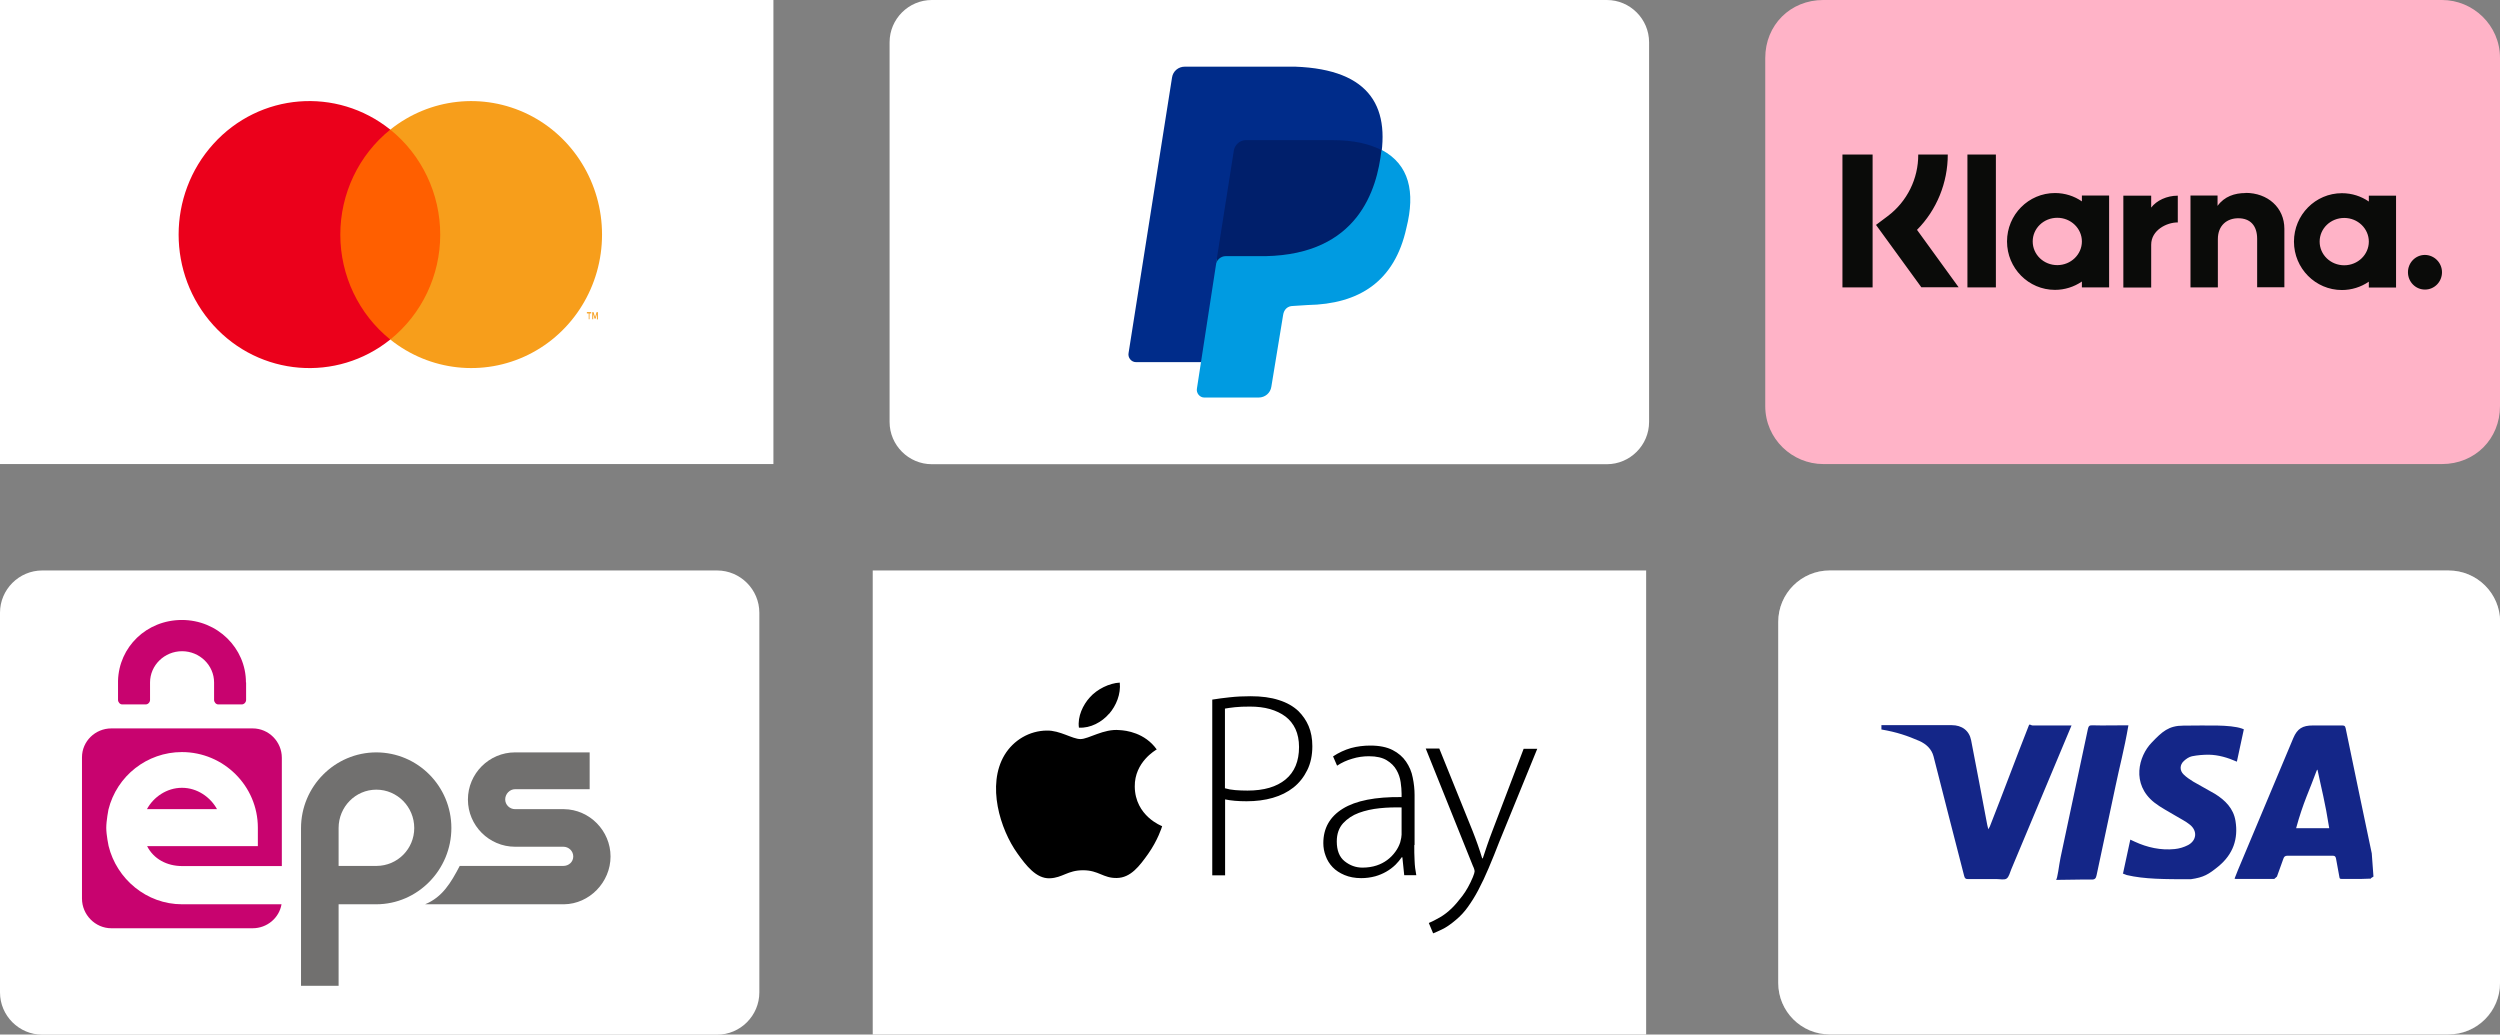
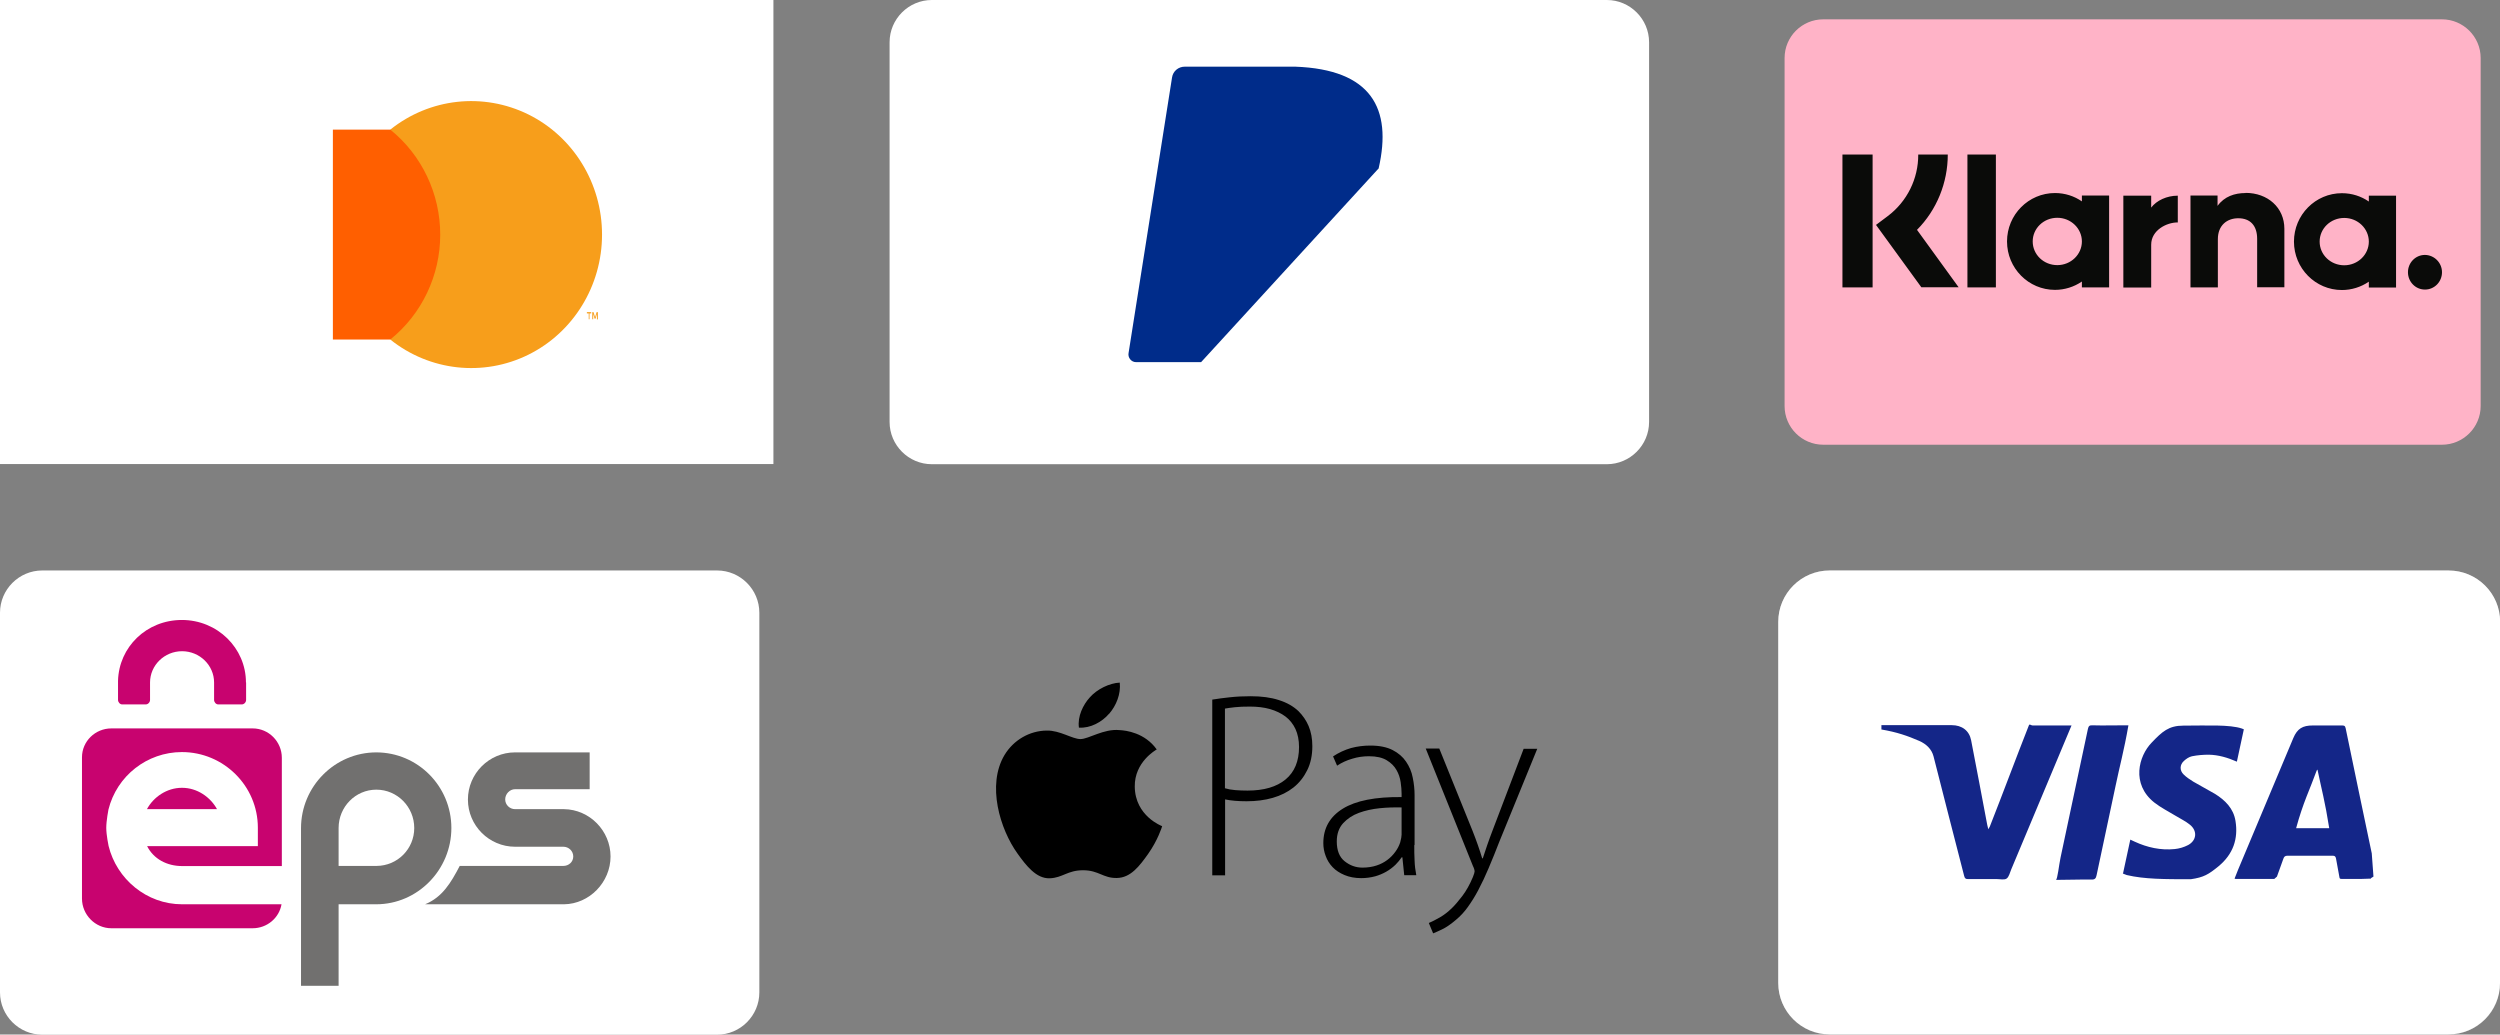
<svg xmlns="http://www.w3.org/2000/svg" viewBox="0 0 161.62 66.88" data-name="Ebene 1" id="Ebene_1">
  <rect x="0" y="0" width="161.62" height="66.88" fill="#808080" stroke="none" />
  <defs>
    <style>
      .cls-1 {
        fill: #ffb3c7;
      }

      .cls-1, .cls-2, .cls-3, .cls-4, .cls-5, .cls-6, .cls-7, .cls-8, .cls-9, .cls-10, .cls-11, .cls-12, .cls-13, .cls-14, .cls-15 {
        stroke-width: 0px;
      }

      .cls-1, .cls-2, .cls-15 {
        fill-rule: evenodd;
      }

      .cls-2, .cls-10, .cls-14 {
        fill: #fff;
      }

      .cls-3 {
        fill: #f79e1b;
      }

      .cls-4 {
        fill: #71706f;
      }

      .cls-5 {
        fill: #0a0b09;
      }

      .cls-6 {
        fill: #142688;
      }

      .cls-7 {
        fill: #c8036f;
      }

      .cls-8 {
        fill: #009be1;
      }

      .cls-9 {
        fill: #ff5f00;
      }

      .cls-11 {
        fill: #eb001b;
      }

      .cls-12 {
        fill: #002c8a;
      }

      .cls-13 {
        fill: #001f6b;
      }

      .cls-14 {
        isolation: isolate;
        opacity: .25;
      }
    </style>
  </defs>
  <g>
    <path d="m46.36,36.88c1.5,0,2.73,1.23,2.73,2.73v24.55c0,1.5-1.23,2.73-2.73,2.73H2.73c-1.5,0-2.73-1.23-2.73-2.73v-24.55c0-1.5,1.23-2.73,2.73-2.73h43.64" class="cls-10" />
    <path d="m36.47,52.31h-3.17c-.35,0-.64-.28-.64-.63,0,0,0,0,0,0,0-.35.29-.66.64-.66h4.82v-2.38h-4.82c-1.68,0-3.05,1.37-3.05,3.05s1.37,3.05,3.05,3.05h3.12c.35,0,.64.28.64.63s-.29.61-.64.61h-6.7c-.57,1.09-1.12,2.02-2.24,2.48h8.98c1.65-.02,3.01-1.43,3.01-3.09s-1.35-3.04-3.01-3.06h0Z" class="cls-4" />
    <path d="m24.33,48.64c-2.68,0-4.87,2.2-4.87,4.9v10.19h2.43v-5.27h2.43c2.68,0,4.86-2.23,4.86-4.93s-2.17-4.89-4.86-4.89Zm0,7.34h-2.44v-2.45c0-1.37,1.09-2.48,2.44-2.48s2.45,1.11,2.45,2.48c0,1.35-1.08,2.44-2.43,2.45,0,0-.01,0-.02,0Z" class="cls-4" />
    <path d="m11.77,58.46c-2.3,0-4.23-1.64-4.75-3.77,0,0-.15-.71-.15-1.17s.14-1.18.14-1.18c.54-2.18,2.5-3.72,4.75-3.72,2.7,0,4.91,2.19,4.91,4.89v1.19h-7.16c.42.83,1.28,1.29,2.27,1.29h6.44v-7c0-1.04-.84-1.9-1.89-1.9H7.2c-1.04,0-1.9.83-1.9,1.87v9.13c0,1.04.85,1.92,1.9,1.92h9.13c.94,0,1.72-.67,1.87-1.55h-6.42Z" class="cls-7" />
    <path d="m11.76,50.93c-.98,0-1.84.6-2.26,1.38h4.53c-.43-.78-1.28-1.38-2.26-1.38Zm4.14-6.81c0-2.23-1.85-4.04-4.14-4.04s-4.07,1.75-4.13,3.93v1.24c0,.14.12.29.27.29h1.52c.15,0,.28-.14.28-.29v-1.13c0-1.11.93-2.02,2.07-2.02s2.07.91,2.07,2.02v1.13c0,.14.12.29.27.29h1.52c.15,0,.28-.14.28-.29v-1.13h0Z" class="cls-7" />
  </g>
  <g>
-     <path d="m56.42,36.88h50v30h-50v-30Z" class="cls-2" />
    <path d="m73.36,50.85c.02,1.91,1.75,2.55,1.77,2.56-.01.05-.28.91-.91,1.8-.55.77-1.12,1.54-2.02,1.55-.88.02-1.17-.5-2.18-.5s-1.32.49-2.16.52c-.87.03-1.53-.83-2.08-1.6-1.13-1.57-2-4.43-.84-6.37.58-.96,1.61-1.57,2.73-1.58.85-.02,1.65.55,2.18.55s1.5-.68,2.52-.58c.43.02,1.64.17,2.41,1.25-.06.04-1.44.81-1.42,2.4m-1.66-4.7c.46-.53.77-1.28.69-2.02-.66.03-1.47.42-1.94.96-.43.47-.8,1.23-.7,1.95.74.05,1.49-.36,1.95-.9m6.66-.91c.37-.06.75-.11,1.13-.15.45-.05.9-.07,1.36-.07.71,0,1.31.08,1.83.25.51.16.93.4,1.26.71.28.28.51.61.66.97.16.38.24.81.24,1.3,0,.59-.11,1.11-.33,1.55-.21.43-.51.82-.89,1.12-.38.3-.82.52-1.34.67-.52.15-1.08.22-1.69.22-.55,0-1.02-.04-1.39-.12v4.91h-.83v-11.36h0Zm.83,5.73c.2.06.42.1.67.12s.51.03.79.03c1.06,0,1.88-.24,2.46-.72.58-.48.87-1.18.87-2.1,0-.44-.08-.83-.23-1.16-.15-.32-.37-.6-.65-.81-.28-.21-.62-.37-1-.48-.39-.11-.82-.16-1.29-.16-.38,0-.7.01-.97.04-.27.03-.49.06-.65.09v5.13h0Zm12.24,3.68c0,.33,0,.66.02.99.01.33.05.65.11.95h-.78l-.12-1.16h-.04c-.12.17-.25.33-.4.48-.37.36-.82.61-1.31.75-.3.08-.6.12-.91.12-.41,0-.77-.07-1.08-.2-.31-.13-.57-.3-.77-.51-.2-.21-.35-.45-.45-.73-.1-.26-.15-.54-.15-.82,0-.97.42-1.71,1.26-2.23.84-.52,2.11-.77,3.8-.75v-.22c0-.22-.02-.46-.06-.74-.04-.28-.13-.55-.27-.79-.14-.25-.35-.46-.63-.63-.28-.17-.66-.26-1.15-.26-.36,0-.73.05-1.08.16-.35.1-.68.25-.98.45l-.26-.6c.36-.24.75-.42,1.16-.54.41-.11.83-.16,1.25-.16.59,0,1.07.1,1.44.29.37.19.66.44.87.75.21.31.36.65.43,1.03.08.38.12.76.12,1.13v3.22h0Zm-.83-2.44c-.45-.01-.92,0-1.4.05-.49.05-.94.15-1.35.3-.41.15-.75.38-1.02.67-.27.3-.41.69-.41,1.18,0,.58.17,1.01.51,1.28.34.27.72.41,1.15.41.34,0,.65-.05.92-.14.49-.16.91-.47,1.21-.89.14-.19.24-.39.31-.6.06-.23.09-.39.09-.5v-1.77h0Zm2.45-3.8l2.15,5.32c.12.3.23.6.34.91.11.31.2.6.28.86h.04c.08-.25.18-.53.28-.84.11-.31.22-.63.35-.96l2.01-5.28h.88l-2.45,6c-.22.58-.46,1.16-.7,1.73-.2.48-.42.94-.66,1.4-.22.42-.45.78-.68,1.1-.22.31-.48.59-.77.83-.33.28-.63.49-.91.62-.18.09-.37.17-.56.25l-.28-.67c.21-.09.45-.21.71-.36.28-.16.53-.36.76-.58.21-.2.44-.47.7-.81.25-.33.48-.74.68-1.22.07-.18.11-.3.11-.36,0-.08-.03-.2-.11-.36l-3.05-7.59h.88s0,0,0,0Z" class="cls-15" />
  </g>
  <g>
-     <path d="m157.87,0h-40c-2.13,0-3.75,1.62-3.75,3.75v22.5c0,2.13,1.75,3.75,3.75,3.75h40c2.13,0,3.75-1.62,3.75-3.75V3.75c0-2.13-1.75-3.75-3.75-3.75Z" class="cls-1" />
    <path d="m157.87,1.25c1.37,0,2.5,1.12,2.5,2.5v22.5c0,1.38-1.13,2.5-2.5,2.5h-40c-1.38,0-2.5-1.12-2.5-2.5V3.75c0-1.38,1.12-2.5,2.5-2.5h40" class="cls-1" />
    <path d="m156.77,16.48c-.61,0-1.1.5-1.1,1.12s.49,1.12,1.1,1.12,1.1-.5,1.1-1.12c0-.61-.49-1.11-1.1-1.12Zm-3.63-.86c0-.84-.71-1.53-1.59-1.53s-1.59.68-1.59,1.53.71,1.53,1.59,1.53,1.59-.69,1.59-1.53h0Zm0-2.97h1.76v5.94h-1.76v-.38c-.51.35-1.12.54-1.74.54-1.71,0-3.1-1.4-3.1-3.13s1.39-3.13,3.1-3.13c.65,0,1.25.2,1.74.54,0,0,0-.38,0-.38Zm-14.07.77v-.77h-1.8v5.94h1.8v-2.77c0-.94,1-1.44,1.7-1.44h.02v-1.73c-.71,0-1.37.31-1.72.77Zm-4.48,2.19c0-.84-.71-1.53-1.59-1.53s-1.59.68-1.59,1.53.71,1.53,1.59,1.53,1.59-.69,1.59-1.53Zm0-2.97h1.76v5.94h-1.76v-.38c-.51.35-1.12.54-1.74.54-1.71,0-3.1-1.4-3.1-3.13s1.39-3.13,3.1-3.13c.65,0,1.25.2,1.74.54v-.38h0Zm10.58-.16c-.7,0-1.37.22-1.81.83v-.67h-1.75v5.94h1.77v-3.12c0-.9.6-1.35,1.32-1.35.77,0,1.22.47,1.22,1.33v3.13h1.76v-3.78c0-1.38-1.09-2.32-2.5-2.32Zm-17.98,6.1h1.84v-8.59h-1.84v8.59h0Zm-8.08,0h1.95v-8.59h-1.95v8.59Zm6.81-8.59c0,1.82-.71,3.58-1.99,4.87l2.69,3.71h-2.41l-2.93-4.03.76-.57c1.25-.94,1.98-2.42,1.97-3.98h1.9Z" class="cls-5" />
  </g>
  <g>
    <path d="m0,0h50v30H0V0Z" class="cls-2" />
    <g>
      <path d="m21.52,8.38h7.4v13.57h-7.4v-13.57Z" class="cls-9" />
-       <path d="m22,15.17c0-2.65,1.19-5.15,3.23-6.79-3.47-2.78-8.45-2.38-11.44.93-2.99,3.31-2.99,8.4,0,11.71,2.99,3.31,7.98,3.71,11.44.93-2.04-1.64-3.23-4.14-3.23-6.78h0Z" class="cls-11" />
      <path d="m38.92,15.17c0,3.3-1.85,6.32-4.76,7.76-2.91,1.44-6.38,1.06-8.93-.98,2.04-1.64,3.23-4.14,3.23-6.78s-1.19-5.15-3.23-6.79c2.55-2.04,6.01-2.42,8.93-.98,2.91,1.44,4.76,4.46,4.76,7.76h0Zm-.81,5.47v-.38h.11v-.08h-.28v.08h.12v.38h.05,0Zm.54,0v-.46h-.08l-.1.33-.1-.33h-.08v.46h.06v-.34l.09.3h.06l.09-.3v.35h.05Z" class="cls-3" />
    </g>
  </g>
  <g>
    <path d="m161.62,63.55c0,1.83-1.49,3.32-3.32,3.32h-40.02c-1.83,0-3.32-1.49-3.32-3.32v-23.35c0-1.83,1.49-3.32,3.32-3.32h40.02c1.84,0,3.33,1.49,3.33,3.32v23.35Z" class="cls-10" />
    <path d="m158.3,36.88h-40.02c-1.83,0-3.32,1.49-3.32,3.32v23.35c0,1.84,1.49,3.33,3.32,3.33h40.02c1.84,0,3.33-1.49,3.33-3.32v-23.35c0-1.83-1.49-3.32-3.32-3.32Zm1.66,25.19c0,1.73-1.41,3.14-3.14,3.14h-37.05c-1.73,0-3.14-1.41-3.14-3.14v-20.39c0-1.73,1.41-3.14,3.14-3.14h37.06c1.73,0,3.14,1.41,3.14,3.14v20.39Z" class="cls-14" />
    <path d="m153.29,56.8l-.61.02h-1.31c-.12,0-.12-.04-.14-.16l-.21-1.15c-.03-.15-.08-.19-.23-.19-.97,0-1.93,0-2.9,0-.17,0-.23.06-.28.21-.13.38-.27.76-.41,1.14l-.17.15c-.83,0-1.67,0-2.51,0l-.06-.02.23-.58,3.57-8.51c.26-.61.6-.81,1.26-.81h1.87c.15,0,.21.01.25.17.56,2.7,1.12,5.4,1.69,8.1l.11,1.5-.16.1v.04h0Zm-3.47-7.05l-.05.06c-.44,1.22-.88,2.07-1.33,3.73h2.14c-.26-1.67-.51-2.58-.76-3.79h0Zm-28.19-2.87h4.55c.65,0,1.13.35,1.25.98.35,1.82.7,3.64,1.04,5.46l.07.29.1-.18c.84-2.13,1.68-4.4,2.52-6.53.05-.13.12,0,.26,0h2.5l-.08.19-3.82,9.12c-.09.21-.14.48-.3.59-.15.1-.42.03-.64.03h-1.83c-.17.01-.23-.04-.27-.2-.66-2.58-1.33-5.15-1.98-7.73-.12-.47-.47-.8-.92-1-.76-.33-1.45-.57-2.45-.74v-.28Zm15.62,9.58l.47-2.18.28.13c.82.38,1.69.57,2.59.48.3-.03.6-.12.87-.26.55-.3.61-.91.12-1.31-.28-.23-.62-.39-.93-.58-.46-.28-.96-.53-1.38-.86-1.5-1.19-1.02-3-.16-3.88.67-.7,1.09-1.09,2.04-1.09,1.5,0,3-.08,3.79.19l.12.05-.45,2.09c-.59-.26-1.19-.44-1.82-.45-.36,0-.73.03-1.08.1-.19.04-.38.17-.52.3-.28.25-.29.62-.02.88.18.18.4.32.62.46l1.4.79c.66.41,1.2.94,1.33,1.75.19,1.17-.16,2.15-1.08,2.92-.66.54-.97.73-1.81.85-1.69,0-3,0-4.14-.27l-.26-.1h0Zm.35-9.58c-.29,1.67-.57,2.65-.84,3.96-.41,1.91-.82,3.83-1.22,5.74-.04.2-.11.29-.32.28-.69-.01-1.38.02-2.07.02h-.24c.1,0,.2-.98.3-1.44.59-2.77,1.18-5.55,1.77-8.32.04-.18.1-.24.29-.23.69.02,1.38,0,2.07,0h.26Z" class="cls-6" />
  </g>
  <g>
    <path d="m103.88,0c1.5,0,2.73,1.23,2.73,2.73v24.55c0,1.5-1.23,2.73-2.73,2.73h-43.64c-1.5,0-2.73-1.23-2.73-2.73V2.73c0-1.5,1.23-2.73,2.73-2.73h43.64" class="cls-10" />
    <g>
      <path d="m89.15,10.86l-11.5,12.55h-4.22c-.29,0-.53-.29-.47-.59l2.81-17.81c.06-.41.41-.7.82-.7h7.15c4.92.18,6.27,2.7,5.39,6.56h.02Z" class="cls-12" />
-       <path d="m89.34,9.7c1.76.94,2.17,2.7,1.58,5.04-.76,3.46-3.05,4.92-6.39,4.98l-.94.06c-.35,0-.59.23-.64.59l-.76,4.63c-.06.41-.41.7-.82.7h-3.52c-.29,0-.53-.29-.47-.59l1.29-8.38c.06-.29,10.66-7.03,10.66-7.03Z" class="cls-8" />
-       <path d="m78.6,17.14l1.17-7.44c.08-.36.39-.63.76-.64h5.62c1.35,0,2.34.23,3.16.64-.29,2.58-1.52,6.74-7.5,6.86h-2.58c-.29,0-.59.23-.64.59Z" class="cls-13" />
    </g>
  </g>
</svg>